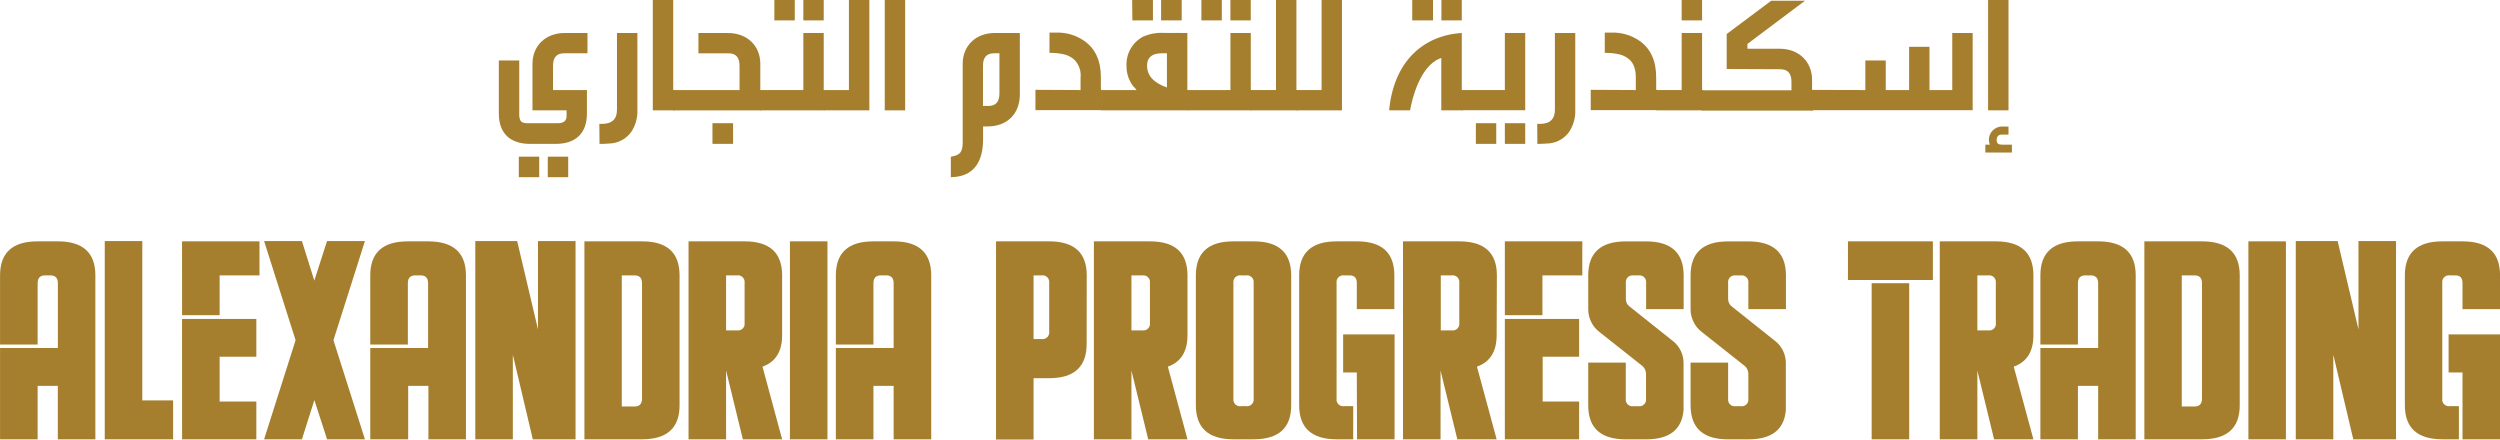
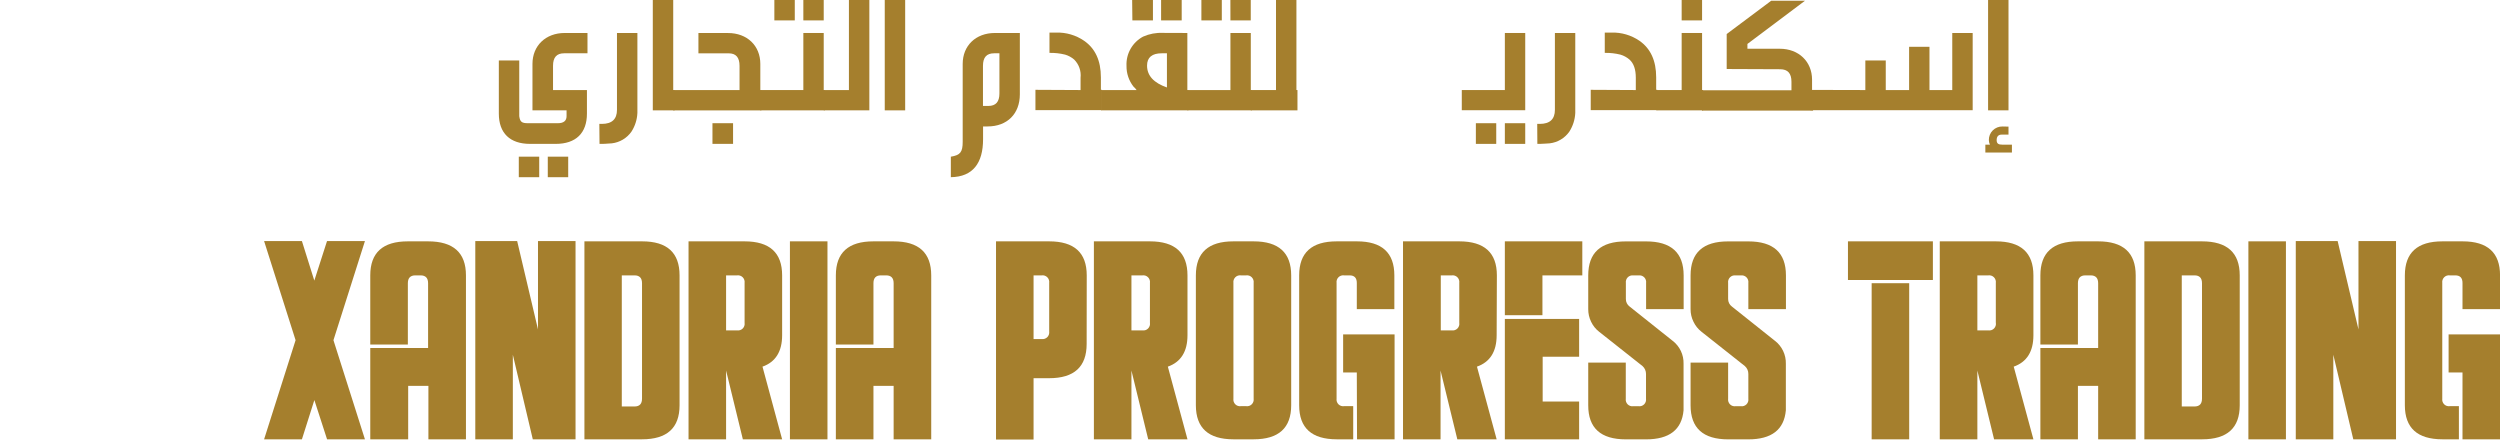
<svg xmlns="http://www.w3.org/2000/svg" width="654" height="115" viewBox="0 0 654 115" fill="none">
  <g clip-path="url(#clip0_1_140)">
    <g clip-path="url(#clip1_1_140)">
-       <path d="M24.948 72.037V114.922H15.126V100.939H9.846V114.922H0.012V91.045H15.138V74.087C15.138 72.72 14.483 72.037 13.171 72.037H11.813C10.502 72.037 9.846 72.72 9.846 74.087V90.133H0.012V72.037C0.012 66.096 3.29 63.13 9.846 63.138H15.138C21.678 63.138 24.948 66.104 24.948 72.037Z" fill="#A57F2D" />
-       <path d="M45.284 104.74V114.922H27.404V63.066H37.226V104.74H45.284Z" fill="#A57F2D" />
-       <path d="M47.62 63.138H67.884V72.037H57.454V82.458H47.632L47.62 63.138ZM47.62 83.441H67.062V93.323H57.454V105.04H67.062V114.922H47.632L47.62 83.441Z" fill="#A57F2D" />
      <path d="M95.467 63.066L87.23 88.994L95.467 114.922H85.561L82.236 104.656L78.982 114.922H69.088L77.325 88.994L69.088 63.066H78.982L82.224 73.404L85.549 63.066H95.467Z" fill="#A57F2D" />
      <path d="M121.893 72.037V114.922H112.071V100.939H106.779V114.922H96.862V91.045H111.988V74.087C111.988 72.72 111.332 72.037 110.021 72.037H108.662C107.351 72.037 106.695 72.72 106.695 74.087V90.133H96.862V72.037C96.862 66.096 100.139 63.13 106.695 63.138H111.988C118.592 63.138 121.893 66.104 121.893 72.037Z" fill="#A57F2D" />
      <path d="M150.561 63.066V114.922H139.38L134.159 92.796V114.922H124.337V63.066H135.291L140.739 86.176V63.066H150.561Z" fill="#A57F2D" />
      <path d="M177.774 72.037V106.024C177.774 111.956 174.5 114.922 167.952 114.922H152.885V63.138H168C174.516 63.138 177.774 66.104 177.774 72.037ZM167.952 104.285V74.087C167.952 72.72 167.296 72.037 165.985 72.037H162.66V106.335H165.997C167.3 106.335 167.952 105.652 167.952 104.285Z" fill="#A57F2D" />
      <path d="M204.606 87.699C204.606 91.956 202.889 94.703 199.468 95.914L204.606 114.922H194.331L189.944 96.933V114.922H180.122V63.138H194.784C201.332 63.138 204.606 66.104 204.606 72.037V87.699ZM194.784 84.437V74.015C194.822 73.746 194.797 73.473 194.711 73.215C194.626 72.958 194.482 72.724 194.291 72.532C194.101 72.34 193.868 72.195 193.612 72.109C193.356 72.023 193.084 71.999 192.817 72.037H189.944V86.428H192.817C193.086 86.469 193.36 86.445 193.618 86.36C193.877 86.274 194.111 86.128 194.303 85.934C194.494 85.74 194.638 85.504 194.721 85.243C194.805 84.983 194.826 84.707 194.784 84.437Z" fill="#A57F2D" />
      <path d="M216.466 114.922H206.644V63.138H216.466V114.922Z" fill="#A57F2D" />
      <path d="M243.608 72.037V114.922H233.774V100.939H228.494V114.922H218.66V91.045H233.774V74.087C233.774 72.72 233.118 72.037 231.819 72.037H230.448C229.137 72.037 228.494 72.72 228.494 74.087V90.133H218.66V72.037C218.66 66.096 221.938 63.13 228.494 63.138H233.774C240.33 63.138 243.608 66.104 243.608 72.037Z" fill="#A57F2D" />
      <path d="M284.267 89.977C284.267 95.95 281.001 98.936 274.469 98.936H270.38V114.982H260.558V63.138H274.469C281.017 63.138 284.291 66.104 284.291 72.037L284.267 89.977ZM274.469 86.715V74.015C274.507 73.746 274.482 73.473 274.396 73.215C274.311 72.958 274.167 72.724 273.976 72.532C273.785 72.34 273.553 72.195 273.297 72.109C273.041 72.023 272.769 71.999 272.502 72.037H270.38V88.694H272.502C272.769 88.732 273.041 88.707 273.297 88.621C273.553 88.535 273.785 88.391 273.976 88.199C274.167 88.007 274.311 87.773 274.396 87.515C274.482 87.258 274.507 86.984 274.469 86.715Z" fill="#A57F2D" />
      <path d="M310.646 87.699C310.646 91.956 308.929 94.703 305.508 95.914L310.646 114.922H300.371L295.984 96.933V114.922H286.162V63.138H300.824C307.372 63.138 310.646 66.104 310.646 72.037V87.699ZM300.824 84.437V74.015C300.862 73.746 300.837 73.473 300.751 73.215C300.666 72.958 300.522 72.724 300.331 72.532C300.14 72.34 299.908 72.195 299.652 72.109C299.396 72.023 299.124 71.999 298.857 72.037H295.984V86.428H298.857C299.126 86.469 299.4 86.445 299.658 86.36C299.916 86.274 300.151 86.128 300.342 85.934C300.534 85.74 300.677 85.504 300.761 85.243C300.845 84.983 300.866 84.707 300.824 84.437Z" fill="#A57F2D" />
      <path d="M337.776 72.037V106.024C337.776 111.956 334.502 114.922 327.954 114.922H322.661C316.121 114.922 312.847 111.956 312.839 106.024V72.037C312.839 66.096 316.113 63.13 322.661 63.138H327.954C334.502 63.138 337.776 66.104 337.776 72.037ZM327.954 104.285V74.015C327.991 73.746 327.967 73.473 327.881 73.215C327.796 72.958 327.652 72.724 327.461 72.532C327.27 72.34 327.038 72.195 326.782 72.109C326.526 72.023 326.254 71.999 325.987 72.037H324.628C324.361 71.999 324.089 72.023 323.833 72.109C323.577 72.195 323.344 72.34 323.154 72.532C322.963 72.724 322.819 72.958 322.734 73.215C322.648 73.473 322.623 73.746 322.661 74.015V104.285C322.623 104.553 322.647 104.826 322.733 105.084C322.818 105.341 322.963 105.574 323.154 105.765C323.345 105.956 323.578 106.1 323.833 106.184C324.089 106.268 324.362 106.292 324.628 106.251H325.987C326.253 106.292 326.525 106.268 326.781 106.184C327.037 106.1 327.27 105.956 327.461 105.765C327.652 105.574 327.796 105.341 327.882 105.084C327.967 104.826 327.992 104.553 327.954 104.285Z" fill="#A57F2D" />
      <path d="M364.762 72.037V80.863H354.94V74.015C354.94 72.696 354.309 72.037 353.045 72.037H351.615C351.348 71.999 351.075 72.023 350.82 72.109C350.564 72.195 350.331 72.34 350.141 72.532C349.95 72.724 349.806 72.958 349.72 73.215C349.635 73.473 349.61 73.746 349.648 74.015V104.285C349.61 104.553 349.634 104.826 349.72 105.084C349.805 105.341 349.949 105.574 350.14 105.765C350.331 105.956 350.564 106.1 350.82 106.184C351.076 106.268 351.348 106.292 351.615 106.251H353.999V114.922H349.696C343.14 114.922 339.862 111.956 339.862 106.024V72.037C339.862 66.096 343.14 63.13 349.696 63.138H354.988C361.496 63.138 364.754 66.104 364.762 72.037ZM354.94 97.437H351.364V87.471H364.822V114.922H355L354.94 97.437Z" fill="#A57F2D" />
      <path d="M391.523 87.699C391.523 91.956 389.806 94.703 386.373 95.914L391.523 114.922H381.236L376.849 96.933V114.922H367.027V63.138H381.748C388.304 63.138 391.582 66.104 391.582 72.037L391.523 87.699ZM381.748 84.437V74.015C381.786 73.746 381.761 73.473 381.676 73.215C381.59 72.958 381.447 72.724 381.256 72.532C381.065 72.34 380.833 72.195 380.577 72.109C380.321 72.023 380.049 71.999 379.782 72.037H376.909V86.428H379.782C380.05 86.469 380.325 86.445 380.583 86.36C380.841 86.274 381.075 86.128 381.267 85.934C381.459 85.74 381.602 85.504 381.686 85.243C381.769 84.983 381.791 84.707 381.748 84.437Z" fill="#A57F2D" />
      <path d="M393.668 63.138H413.932V72.037H403.502V82.458H393.668V63.138ZM393.668 83.441H413.098V93.323H403.562V105.04H413.098V114.922H393.668V83.441Z" fill="#A57F2D" />
      <path d="M440.418 95.158V107.331C439.965 112.408 436.691 114.942 430.596 114.934H425.304C418.748 114.934 415.474 111.968 415.482 106.036V94.858H425.304V104.297C425.266 104.565 425.29 104.838 425.376 105.095C425.461 105.353 425.605 105.586 425.796 105.777C425.987 105.968 426.22 106.112 426.476 106.196C426.732 106.28 427.004 106.304 427.271 106.263H428.63C428.896 106.304 429.168 106.28 429.424 106.196C429.68 106.112 429.913 105.968 430.104 105.777C430.295 105.586 430.439 105.353 430.525 105.095C430.61 104.838 430.635 104.565 430.596 104.297V97.833C430.6 97.444 430.521 97.059 430.365 96.703C430.208 96.347 429.979 96.029 429.69 95.77L418.343 86.799C417.445 86.102 416.722 85.203 416.233 84.173C415.734 83.146 415.477 82.018 415.482 80.875V72.048C415.482 66.108 418.756 63.142 425.304 63.15H430.62C437.168 63.15 440.442 66.116 440.442 72.048V80.875H430.62V74.027C430.658 73.758 430.633 73.485 430.548 73.227C430.462 72.97 430.318 72.736 430.128 72.544C429.937 72.352 429.704 72.207 429.449 72.121C429.193 72.035 428.92 72.01 428.653 72.048H427.294C427.027 72.01 426.755 72.035 426.499 72.121C426.244 72.207 426.011 72.352 425.82 72.544C425.63 72.736 425.486 72.97 425.4 73.227C425.315 73.485 425.29 73.758 425.328 74.027V78.213C425.321 78.597 425.406 78.978 425.576 79.322C425.747 79.666 425.997 79.965 426.305 80.191L437.569 89.162C438.483 89.862 439.218 90.771 439.714 91.814C440.209 92.857 440.451 94.003 440.418 95.158Z" fill="#A57F2D" />
      <path d="M467.179 95.158V107.331C466.726 112.408 463.448 114.942 457.345 114.934H452.076C445.528 114.934 442.254 111.968 442.254 106.036V94.858H452.076V104.297C452.038 104.565 452.062 104.838 452.148 105.095C452.233 105.353 452.377 105.586 452.568 105.777C452.759 105.968 452.992 106.112 453.248 106.196C453.504 106.28 453.776 106.304 454.043 106.263H455.402C455.668 106.304 455.94 106.28 456.196 106.196C456.452 106.112 456.685 105.968 456.876 105.777C457.067 105.586 457.211 105.353 457.297 105.095C457.382 104.838 457.407 104.565 457.368 104.297V97.833C457.375 97.443 457.298 97.057 457.141 96.701C456.985 96.345 456.753 96.027 456.463 95.77L445.127 86.799C444.229 86.102 443.506 85.203 443.017 84.173C442.508 83.149 442.247 82.019 442.254 80.875V72.048C442.254 66.108 445.528 63.142 452.076 63.15H457.368C463.924 63.15 467.202 66.116 467.202 72.048V80.875H457.368V74.027C457.406 73.758 457.381 73.485 457.296 73.227C457.21 72.97 457.067 72.736 456.876 72.544C456.685 72.352 456.453 72.207 456.197 72.121C455.941 72.035 455.669 72.01 455.402 72.048H454.043C453.776 72.01 453.503 72.035 453.248 72.121C452.992 72.207 452.759 72.352 452.569 72.544C452.378 72.736 452.234 72.97 452.149 73.227C452.063 73.485 452.038 73.758 452.076 74.027V78.213C452.071 78.598 452.158 78.979 452.33 79.324C452.502 79.668 452.754 79.966 453.065 80.191L464.33 89.162C465.241 89.864 465.975 90.773 466.47 91.816C466.965 92.858 467.208 94.003 467.179 95.158Z" fill="#A57F2D" />
      <path d="M483.426 73.248V63.138H505.644V73.248H483.426ZM489.624 74.087H499.446V114.922H489.624V74.087Z" fill="#A57F2D" />
      <path d="M531.94 87.699C531.94 91.956 530.223 94.703 526.79 95.914L531.94 114.922H521.653L517.278 96.933V114.922H507.444V63.138H522.106C528.662 63.138 531.94 66.104 531.94 72.037V87.699ZM522.106 84.437V74.015C522.143 73.746 522.119 73.473 522.033 73.215C521.948 72.958 521.804 72.724 521.613 72.532C521.422 72.34 521.19 72.195 520.934 72.109C520.678 72.023 520.406 71.999 520.139 72.037H517.278V86.428H520.139C520.409 86.471 520.684 86.449 520.944 86.364C521.204 86.28 521.44 86.134 521.633 85.94C521.826 85.746 521.971 85.508 522.055 85.247C522.139 84.986 522.161 84.708 522.118 84.437H522.106Z" fill="#A57F2D" />
      <path d="M558.7 72.037V114.922H548.878V100.939H543.585V114.922H533.763V91.045H548.878V74.087C548.878 72.72 548.222 72.037 546.911 72.037H545.552C544.241 72.037 543.585 72.72 543.585 74.087V90.133H533.763V72.037C533.763 66.096 537.037 63.13 543.585 63.138H548.878C555.426 63.138 558.7 66.104 558.7 72.037Z" fill="#A57F2D" />
      <path d="M585.913 72.037V106.024C585.913 111.956 582.639 114.922 576.091 114.922H560.965V63.138H576.043C582.623 63.138 585.913 66.104 585.913 72.037ZM576.043 104.285V74.087C576.043 72.72 575.388 72.037 574.077 72.037H570.751V106.335H574.077C575.388 106.335 576.043 105.652 576.043 104.285Z" fill="#A57F2D" />
      <path d="M598 114.922H588.178V63.138H598V114.922Z" fill="#A57F2D" />
      <path d="M626.799 63.066V114.922H615.618L610.397 92.796V114.922H600.575V63.066H611.529L616.977 86.176V63.066H626.799Z" fill="#A57F2D" />
      <path d="M654.012 72.037V80.863H644.19V74.015C644.19 72.696 643.558 72.037 642.295 72.037H640.864C640.597 71.999 640.325 72.023 640.069 72.109C639.813 72.195 639.581 72.34 639.39 72.532C639.199 72.724 639.055 72.958 638.97 73.215C638.884 73.473 638.86 73.746 638.897 74.015V104.285C638.859 104.553 638.884 104.826 638.969 105.084C639.055 105.341 639.199 105.574 639.39 105.765C639.581 105.956 639.814 106.1 640.07 106.184C640.326 106.268 640.598 106.292 640.864 106.251H643.248V114.922H638.945C632.389 114.922 629.111 111.956 629.111 106.024V72.037C629.111 66.096 632.389 63.13 638.945 63.138H644.237C650.754 63.138 654.012 66.104 654.012 72.037ZM644.19 97.437H640.554V87.471H654.012V114.922H644.19V97.437Z" fill="#A57F2D" />
    </g>
    <path d="M139.294 28.869V16.71C139.294 11.956 142.752 8.629 147.724 8.629H153.686V13.941H147.581C145.613 13.941 144.672 15.011 144.672 17.21V23.556H153.543V29.725C153.543 34.823 150.633 37.64 145.387 37.64H138.662C133.404 37.64 130.494 34.823 130.494 29.725V15.819H135.836V30.39C136.051 31.912 136.504 32.232 138.161 32.232H145.923C147.45 32.232 148.213 31.602 148.213 30.39V28.869H139.294ZM135.717 40.992H141.059V46.352H135.717V40.992ZM143.3 40.992H148.642V46.352H143.3V40.992Z" fill="#A57F2D" />
    <path d="M156.786 32.411H157.454C160.101 32.411 161.4 31.151 161.4 28.738V8.629H166.742V27.716C166.742 28.429 166.742 29.047 166.742 29.546C166.668 31.297 166.124 32.996 165.168 34.467C164.577 35.299 163.818 35.999 162.939 36.521C162.06 37.043 161.081 37.376 160.065 37.497C159.433 37.497 158.586 37.64 157.549 37.64H156.834L156.786 32.411Z" fill="#A57F2D" />
    <path d="M170.772 28.869V0H176.114V23.556H176.472V28.869H170.772Z" fill="#A57F2D" />
    <path d="M193.463 23.556V17.221C193.463 15.023 192.521 13.953 190.649 13.953H182.708V8.64H190.458C195.442 8.64 198.9 11.944 198.9 16.722V23.568H199.162V28.881H176.114V23.568L193.463 23.556ZM186.38 32.232H191.769V37.64H186.38V32.232Z" fill="#A57F2D" />
    <path d="M198.9 23.556H210.155V8.629H215.485V23.556H215.76V28.869H198.9V23.556ZM202.572 0H207.914V5.336H202.572V0ZM210.155 0H215.485V5.336H210.155V0Z" fill="#A57F2D" />
    <path d="M215.485 23.556H222.079V0H227.421V28.869H215.497L215.485 23.556Z" fill="#A57F2D" />
    <path d="M236.793 28.869H231.451V0H236.793V28.869Z" fill="#A57F2D" />
    <path d="M266.792 8.629V24.674C266.792 29.772 263.477 33.076 258.362 33.076H257.17V36.428C257.17 42.644 254.523 46.269 248.74 46.352V40.992C251.208 40.587 251.84 39.803 251.84 37.093V16.71C251.84 11.956 255.25 8.629 260.27 8.629H266.792ZM257.146 27.716H258.541C260.509 27.716 261.45 26.634 261.45 24.448V13.941H260.067C258.088 13.941 257.146 15.011 257.146 17.21V27.716Z" fill="#A57F2D" />
    <path d="M282.674 23.556V20.335C282.771 19.469 282.671 18.592 282.382 17.769C282.093 16.946 281.622 16.199 281.005 15.581C280.313 14.983 279.5 14.541 278.62 14.286C277.287 13.957 275.916 13.805 274.542 13.834V8.522H276.283C278.886 8.443 281.446 9.192 283.592 10.661C286.514 12.681 287.992 15.855 287.992 20.228V23.497H288.255V28.809H270.87V23.497L282.674 23.556Z" fill="#A57F2D" />
    <path d="M310.611 8.629V23.556H310.873V28.869H288.052V23.556H297.328C297.104 23.224 296.836 22.924 296.529 22.665C295.31 21.113 294.662 19.192 294.693 17.221C294.62 15.669 294.988 14.128 295.756 12.776C296.524 11.424 297.66 10.315 299.033 9.579C300.669 8.851 302.454 8.517 304.244 8.605L310.611 8.629ZM296.172 0H301.609V5.336H296.231L296.172 0ZM305.269 22.879V13.941H303.922C301.37 13.941 300.071 15.011 300.071 17.162C300.071 19.8 301.823 21.678 305.269 22.879ZM303.743 0H309.133V5.336H303.743V0Z" fill="#A57F2D" />
    <path d="M310.611 23.556H321.879V8.629H327.209V23.556H327.483V28.869H310.611V23.556ZM314.284 0H319.625V5.336H314.284V0ZM321.867 0H327.197V5.336H321.879L321.867 0Z" fill="#A57F2D" />
    <path d="M327.197 23.556H333.802V0H339.144V23.556H339.418V28.869H327.197V23.556Z" fill="#A57F2D" />
-     <path d="M339.132 23.556H345.726V0H351.056V28.869H339.132V23.556Z" fill="#A57F2D" />
-     <path d="M382.403 8.629V23.556H382.689V28.869H377.037V15.153C373.174 16.449 370.264 21.548 368.869 28.869H363.397C364.553 16.449 371.958 9.294 382.403 8.629ZM369.442 0H374.879V5.336H369.442V0ZM377.073 0H382.403V5.336H377.073V0Z" fill="#A57F2D" />
    <path d="M382.403 23.556H393.67V8.629H399V28.833H382.403V23.556ZM386.087 32.232H391.417V37.64H386.087V32.232ZM393.67 32.232H399V37.64H393.67V32.232Z" fill="#A57F2D" />
    <path d="M402.136 32.411H402.816C405.463 32.411 406.762 31.151 406.762 28.738V8.629H412.092V27.716C412.092 28.429 412.092 29.047 412.092 29.546C412.012 31.296 411.469 32.994 410.518 34.467C409.926 35.301 409.165 36.001 408.284 36.523C407.402 37.046 406.421 37.377 405.403 37.497C404.783 37.497 403.925 37.64 402.899 37.64H402.172L402.136 32.411Z" fill="#A57F2D" />
    <path d="M427.927 23.556V20.335C427.927 18.148 427.39 16.58 426.269 15.581C425.578 14.982 424.764 14.54 423.885 14.286C422.551 13.956 421.18 13.804 419.807 13.834V8.522H421.559C424.162 8.445 426.721 9.194 428.869 10.661C431.778 12.681 433.256 15.855 433.256 20.228V23.497H433.531V28.809H416.134V23.497L427.927 23.556Z" fill="#A57F2D" />
    <path d="M433.304 23.556H439.922V8.629H445.263V23.556H445.526V28.869H433.304V23.556ZM439.922 0H445.263V5.336H439.922V0Z" fill="#A57F2D" />
    <path d="M451.702 18.053V8.902L463.351 0.19H472.187L457.127 11.493V12.753H465.605C470.529 12.753 474.035 16.104 474.035 20.846V23.616H474.297V28.928H445.24V23.616H468.645V21.381C468.645 19.183 467.668 18.113 465.688 18.113L451.702 18.053Z" fill="#A57F2D" />
-     <path d="M487.974 23.556V15.819H493.315V23.556H499.42V12.242H504.75V23.556H510.712V8.629H516.053V28.833H473.582V23.521L487.974 23.556Z" fill="#A57F2D" />
+     <path d="M487.974 23.556V15.819H493.315V23.556H499.42V12.242H504.75V23.556H510.712V8.629H516.053V28.833H473.582V23.521Z" fill="#A57F2D" />
    <path d="M525.425 33.124V35.215H523.637C522.778 35.215 522.325 35.715 522.325 36.654C522.325 37.593 522.826 37.842 523.815 37.842H526.319V39.898H519.368V37.842H520.56C520.387 37.469 520.294 37.064 520.286 36.654C520.275 36.182 520.359 35.713 520.535 35.276C520.711 34.838 520.974 34.44 521.308 34.107C521.643 33.774 522.042 33.511 522.481 33.336C522.92 33.161 523.39 33.077 523.863 33.088L525.425 33.124ZM525.425 28.869H520.083V0H525.425V28.869Z" fill="#A57F2D" />
  </g>
  <defs>
    <clipPath id="clip0_1_140">
      <rect width="654" height="115" fill="white" />
    </clipPath>
    <clipPath id="clip1_1_140">
      <rect width="654" height="52" fill="white" transform="translate(0 63)" />
    </clipPath>
  </defs>
</svg>